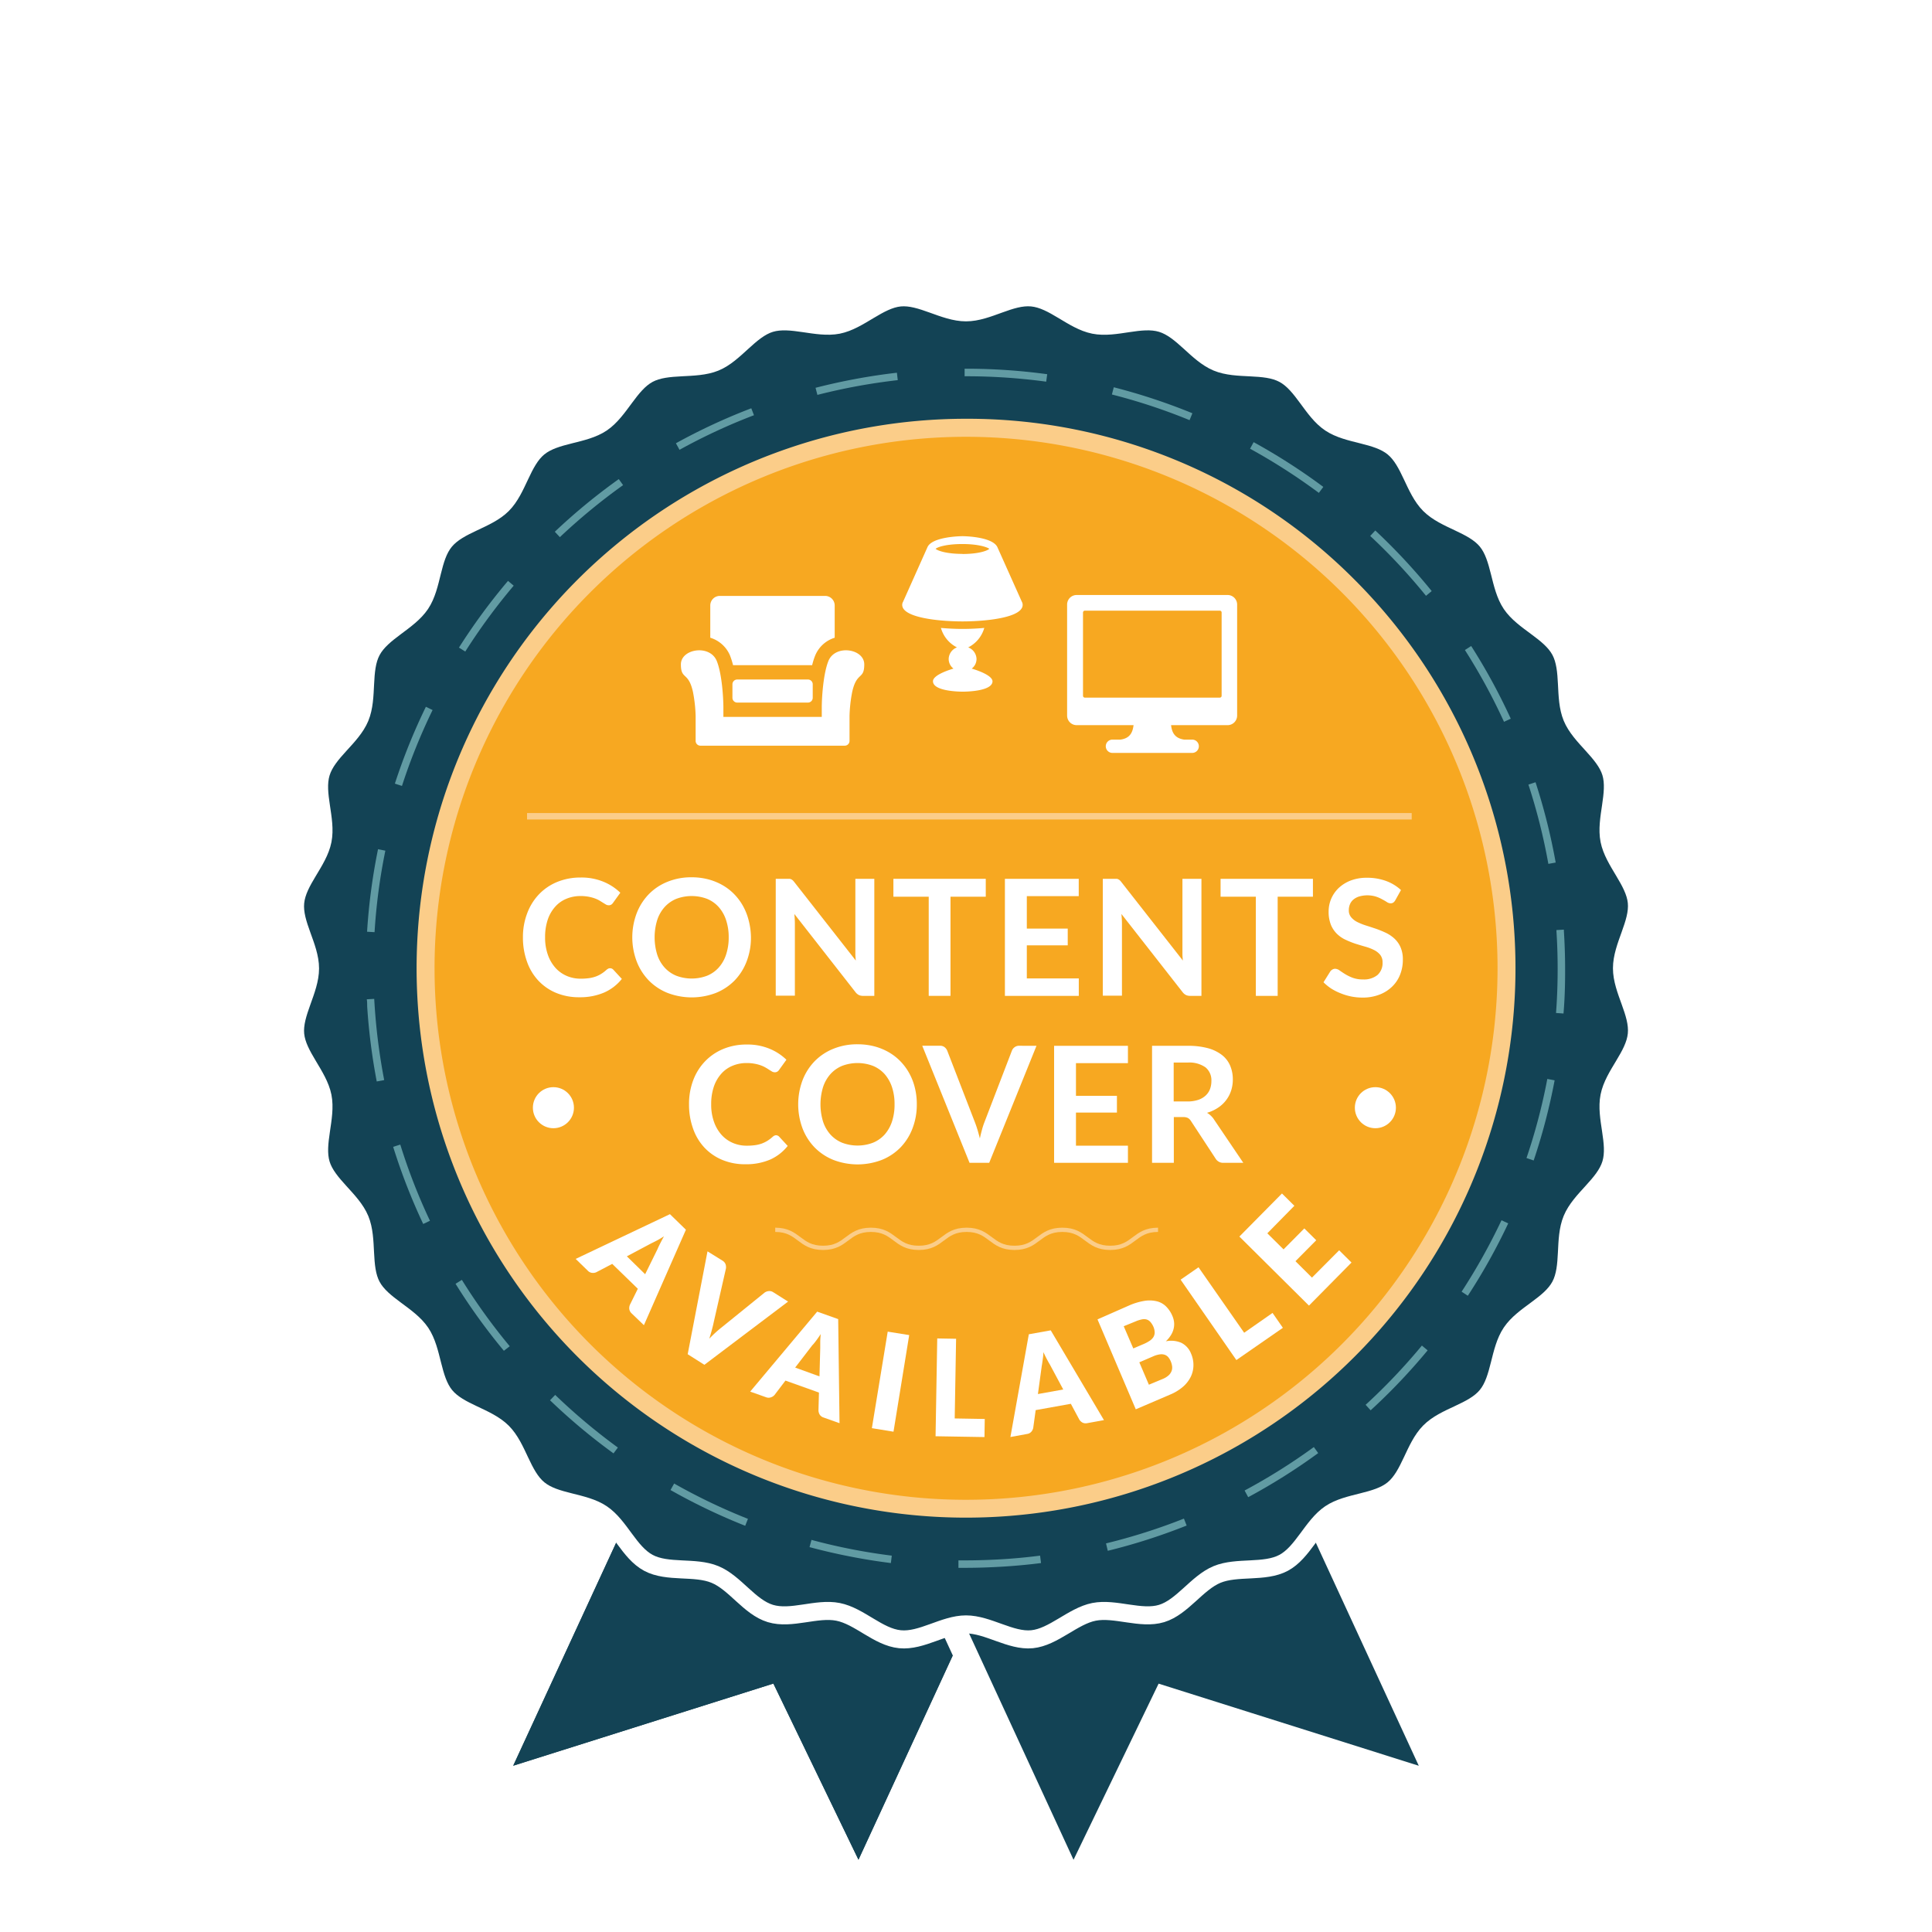
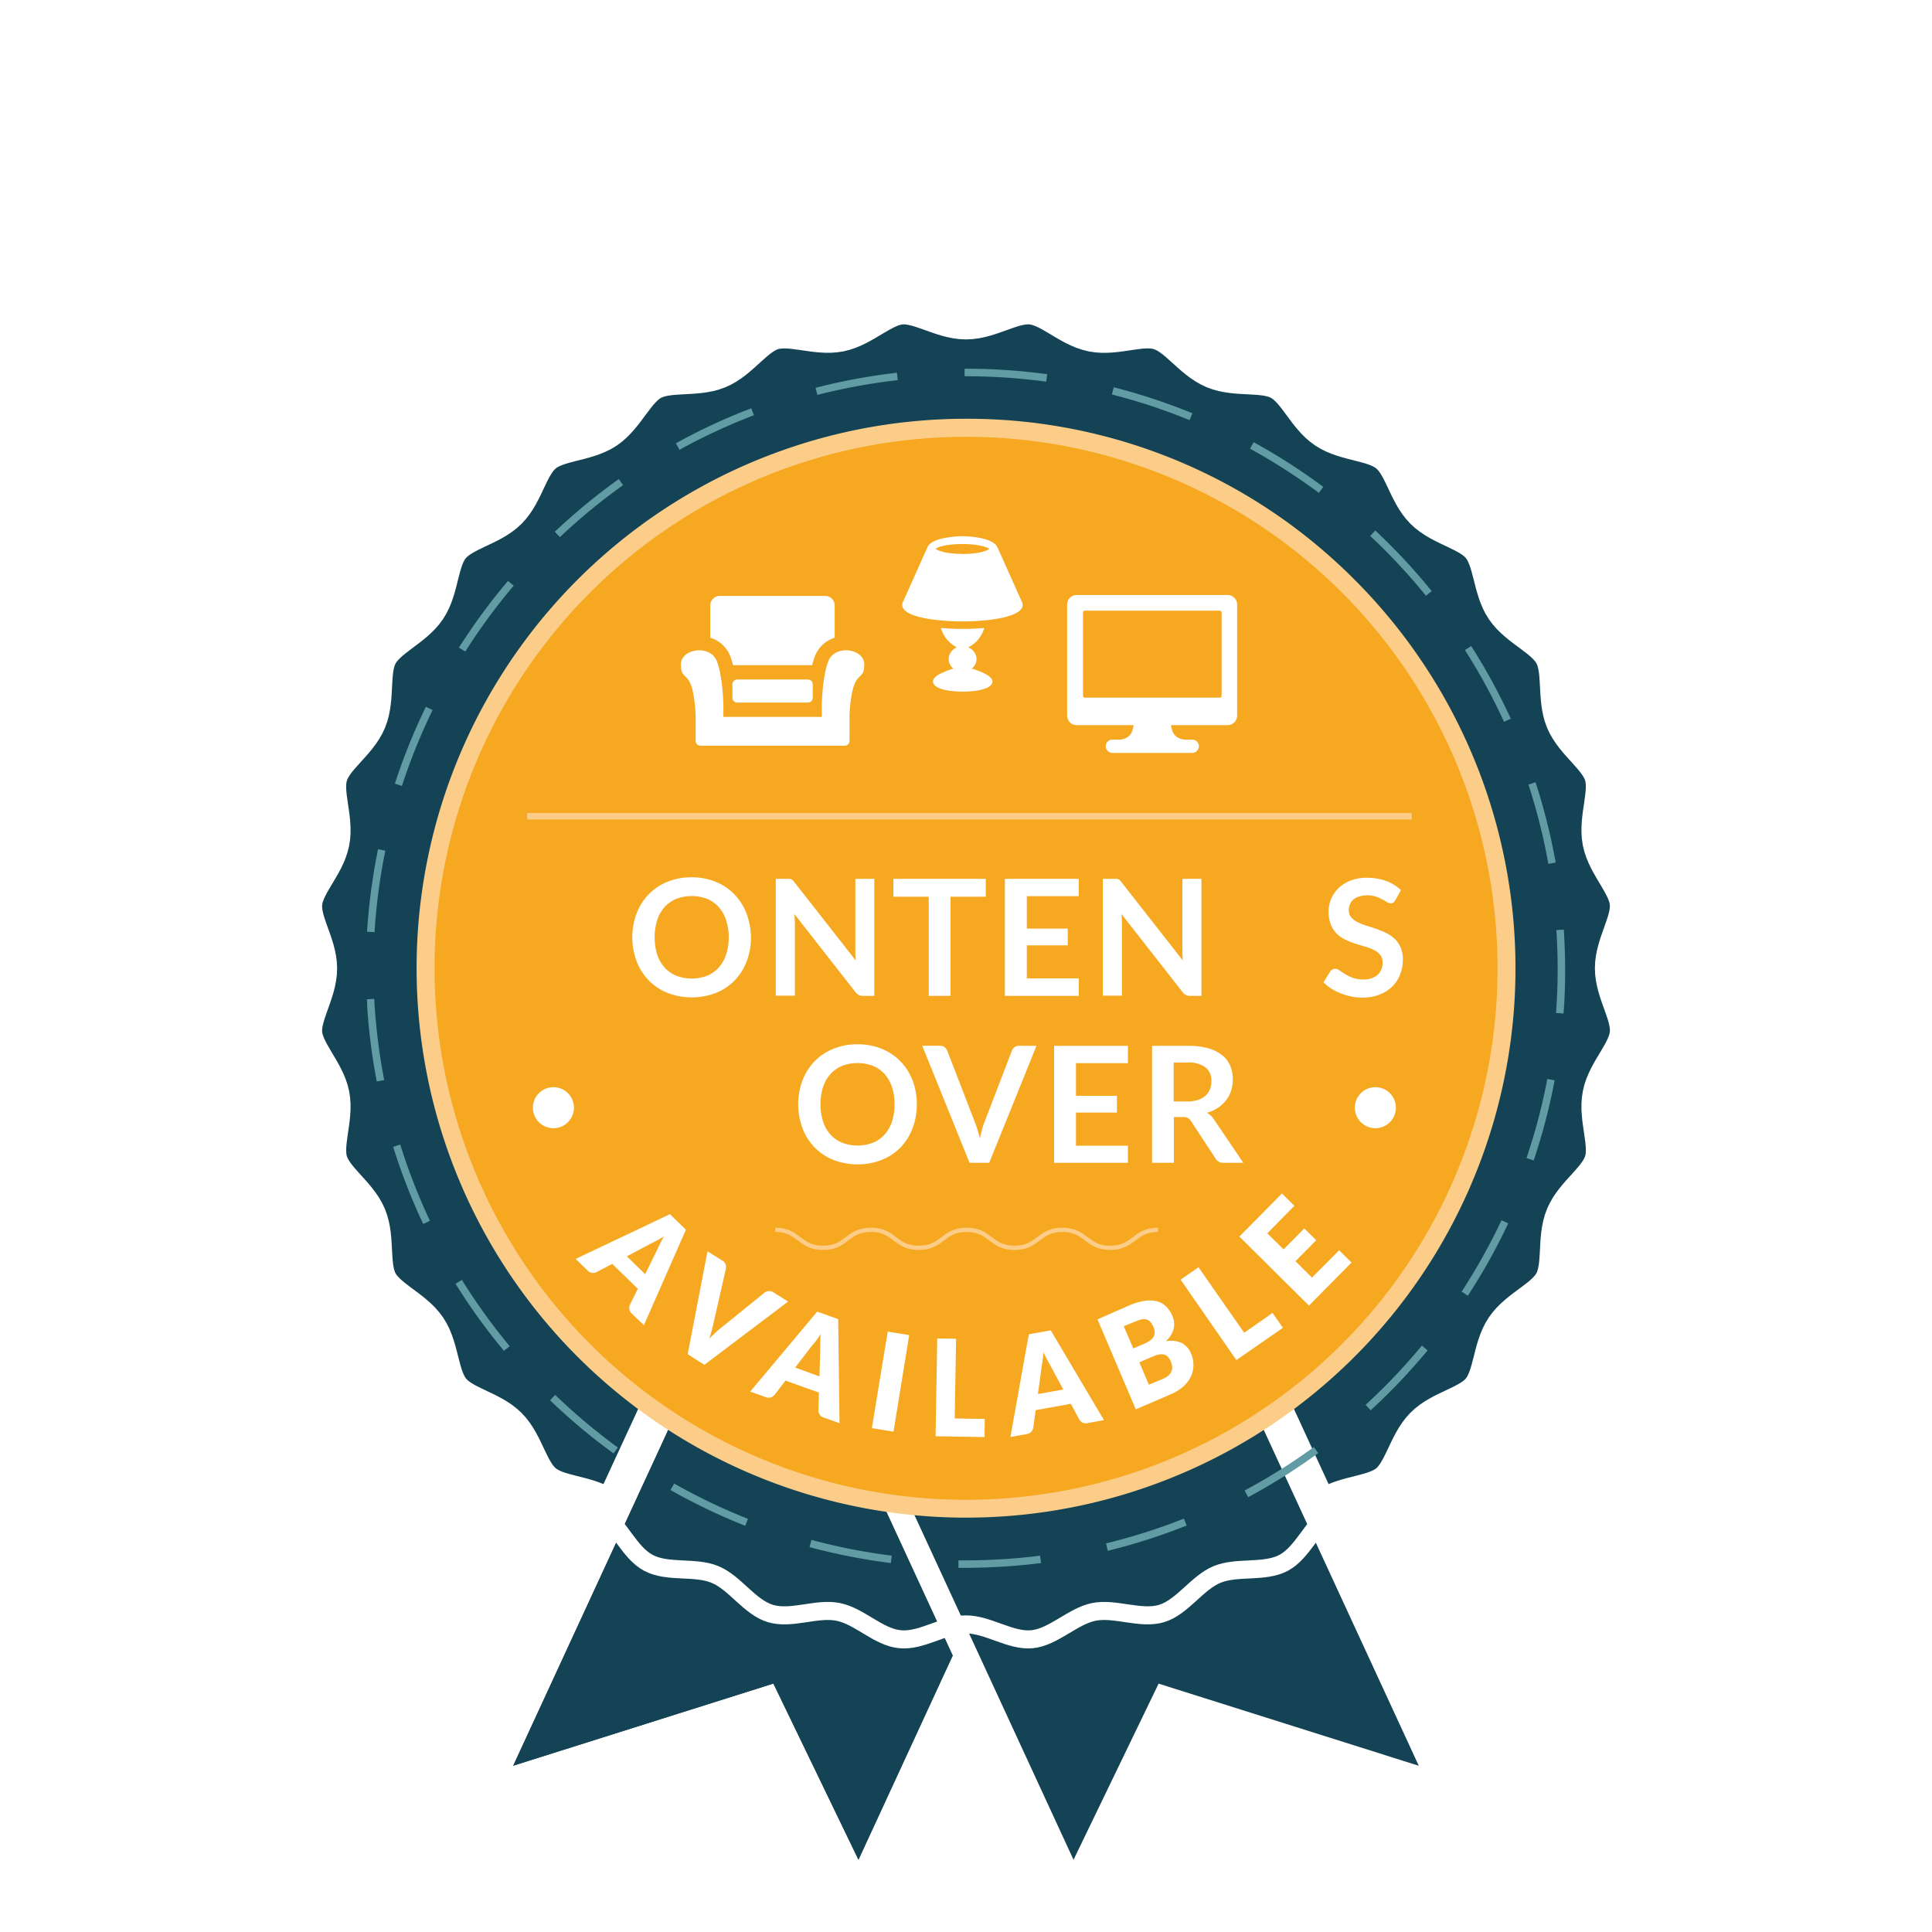
<svg xmlns="http://www.w3.org/2000/svg" viewBox="0 0 403.74 403.74">
  <defs>
    <style>.\37 14cb7d8-0bd5-4cf7-b9c1-70b8ce093720{fill:#134355;}.\33 b61e2cf-1876-4b88-8e0a-ef408d3763f8,.\36 1bcd92b-2ab0-4c71-804e-abbfb9427d5e,.a9775a3e-6441-4c08-aabe-61988eb9ce5d,.ac6a51f9-b291-430d-8a14-68610e11f0c4,.fac335bf-12f5-4b46-ad0f-314d9e2a80df{fill:none;}.\33 b61e2cf-1876-4b88-8e0a-ef408d3763f8,.\36 1bcd92b-2ab0-4c71-804e-abbfb9427d5e{stroke:#fff;}.\33 b61e2cf-1876-4b88-8e0a-ef408d3763f8,.\36 1bcd92b-2ab0-4c71-804e-abbfb9427d5e,.ac6a51f9-b291-430d-8a14-68610e11f0c4,.fac335bf-12f5-4b46-ad0f-314d9e2a80df{stroke-miterlimit:10;}.\36 1bcd92b-2ab0-4c71-804e-abbfb9427d5e{stroke-width:11.32px;}.\39 be8b19e-ca32-4847-a228-b1439ee731c8{fill:#fff;}.\33 b61e2cf-1876-4b88-8e0a-ef408d3763f8{stroke-width:3.77px;}.\37 0f1326e-c728-49a8-96ba-eed56358e7bc{fill:#f7a821;}.a362aba5-f459-4a29-858e-6ac9e5e60698{fill:#fbcd89;}.\32 6e108ad-167d-4112-b370-f01b1d92e3cb{fill:#619ba3;}.ac6a51f9-b291-430d-8a14-68610e11f0c4,.fac335bf-12f5-4b46-ad0f-314d9e2a80df{stroke:#fbcd89;}.ac6a51f9-b291-430d-8a14-68610e11f0c4{stroke-width:1.35px;}.fac335bf-12f5-4b46-ad0f-314d9e2a80df{stroke-width:0.89px;}</style>
  </defs>
  <title>icon_usp</title>
  <g id="4cc8ac80-0c56-4182-b5af-833b4e34891f" data-name="Layer 1">
    <path class="714cb7d8-0bd5-4cf7-b9c1-70b8ce093720" d="M201.87,65.27c-4.6,0-9.32-3.54-13.8-3.11s-8.52,4.85-12.94,5.72-9.82-1.65-14.15-.34S153.6,74,149.42,75.7s-9.94.3-13.93,2.44-6,7.73-9.74,10.26-9.69,2.23-13.2,5.11-4.35,8.74-7.56,11.95-9.07,4.06-12,7.57-2.57,9.41-5.11,13.19S79.82,132,77.67,136s-.7,9.72-2.45,13.94-6.82,7.19-8.15,11.56,1.23,9.65.34,14.14-5.27,8.38-5.72,12.94,3.1,9.21,3.1,13.8-3.54,9.33-3.1,13.81,4.84,8.51,5.72,12.94-1.65,9.81-.34,14.14,6.42,7.38,8.15,11.56.3,9.94,2.45,13.93,7.73,6,10.25,9.75,2.23,9.68,5.12,13.19,8.73,4.35,11.95,7.57,4.05,9.06,7.57,11.95,9.41,2.57,13.19,5.11,5.72,8.1,9.74,10.26,9.72.69,13.93,2.44,7.19,6.82,11.57,8.15,9.65-1.23,14.14-.34,8.37,5.27,12.94,5.72,9.2-3.1,13.8-3.1,9.32,3.54,13.8,3.1,8.52-4.84,12.94-5.72,9.82,1.66,14.14.34,7.39-6.41,11.57-8.15,9.94-.3,13.93-2.44,6-7.74,9.74-10.26,9.69-2.23,13.19-5.11,4.36-8.74,7.57-12,9.07-4.05,11.95-7.56,2.58-9.41,5.12-13.19,8.1-5.73,10.25-9.75.7-9.72,2.45-13.93,6.82-7.19,8.15-11.56-1.23-9.65-.34-14.14,5.27-8.38,5.72-12.94-3.1-9.21-3.1-13.81,3.54-9.32,3.1-13.8-4.84-8.51-5.72-12.94,1.65-9.82.34-14.14-6.42-7.38-8.15-11.56-.3-9.94-2.45-13.94-7.73-6-10.25-9.74-2.23-9.68-5.12-13.19-8.73-4.35-11.95-7.57-4.05-9.06-7.57-11.95-9.4-2.58-13.19-5.11-5.72-8.11-9.74-10.26-9.72-.69-13.93-2.45-7.19-6.82-11.57-8.15-9.65,1.24-14.14.34-8.37-5.27-12.94-5.72S206.46,65.27,201.87,65.27Z" />
    <path class="61bcd92b-2ab0-4c71-804e-abbfb9427d5e" d="M201.87,65.27c-4.6,0-9.32-3.54-13.8-3.11s-8.52,4.85-12.94,5.72-9.82-1.65-14.15-.34S153.6,74,149.42,75.7s-9.94.3-13.93,2.44-6,7.73-9.74,10.26-9.69,2.23-13.2,5.11-4.35,8.74-7.56,11.95-9.07,4.06-12,7.57-2.57,9.41-5.11,13.19S79.82,132,77.67,136s-.7,9.72-2.45,13.94-6.82,7.19-8.15,11.56,1.23,9.65.34,14.14-5.27,8.38-5.72,12.94,3.1,9.21,3.1,13.8-3.54,9.33-3.1,13.81,4.84,8.51,5.72,12.94-1.65,9.81-.34,14.14,6.42,7.38,8.15,11.56.3,9.94,2.45,13.93,7.73,6,10.25,9.75,2.23,9.68,5.12,13.19,8.73,4.35,11.95,7.57,4.05,9.06,7.57,11.95,9.41,2.57,13.19,5.11,5.72,8.1,9.74,10.26,9.72.69,13.93,2.44,7.19,6.82,11.57,8.15,9.65-1.23,14.14-.34,8.37,5.27,12.94,5.72,9.2-3.1,13.8-3.1,9.32,3.54,13.8,3.1,8.52-4.84,12.94-5.72,9.82,1.66,14.14.34,7.39-6.41,11.57-8.15,9.94-.3,13.93-2.44,6-7.74,9.74-10.26,9.69-2.23,13.19-5.11,4.36-8.74,7.57-12,9.07-4.05,11.95-7.56,2.58-9.41,5.12-13.19,8.1-5.73,10.25-9.75.7-9.72,2.45-13.93,6.82-7.19,8.15-11.56-1.23-9.65-.34-14.14,5.27-8.38,5.72-12.94-3.1-9.21-3.1-13.81,3.54-9.32,3.1-13.8-4.84-8.51-5.72-12.94,1.65-9.82.34-14.14-6.42-7.38-8.15-11.56-.3-9.94-2.45-13.94-7.73-6-10.25-9.74-2.23-9.68-5.12-13.19-8.73-4.35-11.95-7.57-4.05-9.06-7.57-11.95-9.4-2.58-13.19-5.11-5.72-8.11-9.74-10.26-9.72-.69-13.93-2.45-7.19-6.82-11.57-8.15-9.65,1.24-14.14.34-8.37-5.27-12.94-5.72S206.46,65.27,201.87,65.27Z" />
-     <path class="714cb7d8-0bd5-4cf7-b9c1-70b8ce093720" d="M224.31,392.4a3.75,3.75,0,0,1-3.39-2.19l-35.43-76.73a3.78,3.78,0,0,1,2.06-5.1l68.9-26.7a3.79,3.79,0,0,1,4.79,1.94l38.67,83.78a3.77,3.77,0,0,1-3.42,5.35,4.09,4.09,0,0,1-1.14-.17L244.09,356.4l-16.35,33.87a3.78,3.78,0,0,1-3.4,2.13Z" />
    <path class="9be8b19e-ca32-4847-a228-b1439ee731c8" d="M257.81,285.2,296.49,369l-54.37-17.16-17.78,36.81L188.92,311.9l68.89-26.7m0-7.54a7.5,7.5,0,0,0-2.73.51l-68.89,26.69a7.54,7.54,0,0,0-4.12,10.2l35.42,76.73a7.55,7.55,0,0,0,6.79,4.38h.06a7.55,7.55,0,0,0,6.8-4.27L246.07,361l48.15,15.19a7.36,7.36,0,0,0,2.27.35,7.55,7.55,0,0,0,6.85-10.71L264.66,282a7.54,7.54,0,0,0-6.85-4.38Z" />
    <path class="714cb7d8-0bd5-4cf7-b9c1-70b8ce093720" d="M179.4,392.4a3.78,3.78,0,0,1-3.4-2.13L159.65,356.4l-51.26,16.18a4.09,4.09,0,0,1-1.14.17,3.77,3.77,0,0,1-3.42-5.35l38.67-83.78a3.79,3.79,0,0,1,4.79-1.94l68.9,26.7a3.78,3.78,0,0,1,2.06,5.1l-35.43,76.73a3.75,3.75,0,0,1-3.39,2.19Z" />
    <path class="9be8b19e-ca32-4847-a228-b1439ee731c8" d="M145.93,285.2l68.89,26.7L179.4,388.63l-17.78-36.81L107.25,369l38.68-83.78m0-7.54a7.54,7.54,0,0,0-6.85,4.38L100.4,365.81a7.55,7.55,0,0,0,6.85,10.71,7.36,7.36,0,0,0,2.27-.35L157.67,361l14.93,30.93a7.55,7.55,0,0,0,6.8,4.27h.06a7.55,7.55,0,0,0,6.79-4.38l35.42-76.73a7.54,7.54,0,0,0-4.12-10.2l-68.89-26.69a7.5,7.5,0,0,0-2.73-.51Z" />
    <polygon class="714cb7d8-0bd5-4cf7-b9c1-70b8ce093720" points="107.25 368.98 145.93 285.2 214.82 311.9 179.4 388.63 161.62 351.82 107.25 368.98" />
    <path class="714cb7d8-0bd5-4cf7-b9c1-70b8ce093720" d="M224.32,391.13a2.47,2.47,0,0,1-2.25-1.45L186.64,313a2.51,2.51,0,0,1,1.37-3.39l68.9-26.69a2.36,2.36,0,0,1,.9-.17,2.52,2.52,0,0,1,2.28,1.45l38.67,83.78a2.52,2.52,0,0,1-3,3.44l-52.3-16.51L226.6,389.72a2.52,2.52,0,0,1-2.26,1.41Z" />
    <path class="9be8b19e-ca32-4847-a228-b1439ee731c8" d="M257.81,285.2,296.49,369l-54.37-17.16-17.78,36.81L188.92,311.9l68.89-26.7m0-5a5,5,0,0,0-1.81.34l-68.89,26.7a5,5,0,0,0-2.74,6.77l35.42,76.73a5,5,0,0,0,4.51,2.91h0a5,5,0,0,0,4.51-2.83l15.89-32.91L295,373.76a5.22,5.22,0,0,0,1.51.23,5,5,0,0,0,4.55-7.11L262.36,283.1a5,5,0,0,0-4.55-2.91Z" />
-     <path class="714cb7d8-0bd5-4cf7-b9c1-70b8ce093720" d="M201.87,65.27c-4.6,0-9.32-3.54-13.8-3.11s-8.52,4.85-12.94,5.72-9.82-1.65-14.15-.34S153.6,74,149.42,75.7s-9.94.3-13.93,2.44-6,7.73-9.74,10.26-9.69,2.23-13.2,5.11-4.35,8.74-7.56,11.95-9.07,4.06-12,7.57-2.57,9.41-5.11,13.19S79.82,132,77.67,136s-.7,9.72-2.45,13.94-6.82,7.19-8.15,11.56,1.23,9.65.34,14.14-5.27,8.38-5.72,12.94,3.1,9.21,3.1,13.8-3.54,9.33-3.1,13.81,4.84,8.51,5.72,12.94-1.65,9.81-.34,14.14,6.42,7.38,8.15,11.56.3,9.94,2.45,13.93,7.73,6,10.25,9.75,2.23,9.68,5.12,13.19,8.73,4.35,11.95,7.57,4.05,9.06,7.57,11.95,9.41,2.57,13.19,5.11,5.72,8.1,9.74,10.26,9.72.69,13.93,2.44,7.19,6.82,11.57,8.15,9.65-1.23,14.14-.34,8.37,5.27,12.94,5.72,9.2-3.1,13.8-3.1,9.32,3.54,13.8,3.1,8.52-4.84,12.94-5.72,9.82,1.66,14.14.34,7.39-6.41,11.57-8.15,9.94-.3,13.93-2.44,6-7.74,9.74-10.26,9.69-2.23,13.19-5.11,4.36-8.74,7.57-12,9.07-4.05,11.95-7.56,2.58-9.41,5.12-13.19,8.1-5.73,10.25-9.75.7-9.72,2.45-13.93,6.82-7.19,8.15-11.56-1.23-9.65-.34-14.14,5.27-8.38,5.72-12.94-3.1-9.21-3.1-13.81,3.54-9.32,3.1-13.8-4.84-8.51-5.72-12.94,1.65-9.82.34-14.14-6.42-7.38-8.15-11.56-.3-9.94-2.45-13.94-7.73-6-10.25-9.74-2.23-9.68-5.12-13.19-8.73-4.35-11.95-7.57-4.05-9.06-7.57-11.95-9.4-2.58-13.19-5.11-5.72-8.11-9.74-10.26-9.72-.69-13.93-2.45-7.19-6.82-11.57-8.15-9.65,1.24-14.14.34-8.37-5.27-12.94-5.72S206.46,65.27,201.87,65.27Z" />
    <path class="3b61e2cf-1876-4b88-8e0a-ef408d3763f8" d="M201.87,65.27c-4.6,0-9.32-3.54-13.8-3.11s-8.52,4.85-12.94,5.72-9.82-1.65-14.15-.34S153.6,74,149.42,75.7s-9.94.3-13.93,2.44-6,7.73-9.74,10.26-9.69,2.23-13.2,5.11-4.35,8.74-7.56,11.95-9.07,4.06-12,7.57-2.57,9.41-5.11,13.19S79.82,132,77.67,136s-.7,9.72-2.45,13.94-6.82,7.19-8.15,11.56,1.23,9.65.34,14.14-5.27,8.38-5.72,12.94,3.1,9.21,3.1,13.8-3.54,9.33-3.1,13.81,4.84,8.51,5.72,12.94-1.65,9.81-.34,14.14,6.42,7.38,8.15,11.56.3,9.94,2.45,13.93,7.73,6,10.25,9.75,2.23,9.68,5.12,13.19,8.73,4.35,11.95,7.57,4.05,9.06,7.57,11.95,9.41,2.57,13.19,5.11,5.72,8.1,9.74,10.26,9.72.69,13.93,2.44,7.19,6.82,11.57,8.15,9.65-1.23,14.14-.34,8.37,5.27,12.94,5.72,9.2-3.1,13.8-3.1,9.32,3.54,13.8,3.1,8.52-4.84,12.94-5.72,9.82,1.66,14.14.34,7.39-6.41,11.57-8.15,9.94-.3,13.93-2.44,6-7.74,9.74-10.26,9.69-2.23,13.19-5.11,4.36-8.74,7.57-12,9.07-4.05,11.95-7.56,2.58-9.41,5.12-13.19,8.1-5.73,10.25-9.75.7-9.72,2.45-13.93,6.82-7.19,8.15-11.56-1.23-9.65-.34-14.14,5.27-8.38,5.72-12.94-3.1-9.21-3.1-13.81,3.54-9.32,3.1-13.8-4.84-8.51-5.72-12.94,1.65-9.82.34-14.14-6.42-7.38-8.15-11.56-.3-9.94-2.45-13.94-7.73-6-10.25-9.74-2.23-9.68-5.12-13.19-8.73-4.35-11.95-7.57-4.05-9.06-7.57-11.95-9.4-2.58-13.19-5.11-5.72-8.11-9.74-10.26-9.72-.69-13.93-2.45-7.19-6.82-11.57-8.15-9.65,1.24-14.14.34-8.37-5.27-12.94-5.72S206.46,65.27,201.87,65.27Z" />
    <path class="70f1326e-c728-49a8-96ba-eed56358e7bc" d="M201.87,315.29a113,113,0,1,1,113-112.94A113.08,113.08,0,0,1,201.87,315.29Z" />
    <path class="a362aba5-f459-4a29-858e-6ac9e5e60698" d="M201.87,91.28A111.07,111.07,0,1,1,90.81,202.35,111.06,111.06,0,0,1,201.87,91.28m0-3.77a114.82,114.82,0,1,0,81.2,33.63,114.08,114.08,0,0,0-81.2-33.63Z" />
    <path class="26e108ad-167d-4112-b370-f01b1d92e3cb" d="M201.67,327.64h-1.38l0-1.56h1.36c2.63,0,5.29-.09,7.91-.25s5.22-.41,7.79-.74l.2,1.55c-2.61.33-5.26.58-7.89.74S204.33,327.64,201.67,327.64Zm-15.5-1a127.35,127.35,0,0,1-17-3.33l.41-1.51a122.86,122.86,0,0,0,16.78,3.29Zm45.32-2.6-.36-1.51a123.7,123.7,0,0,0,16.28-5.18l.57,1.45A124.42,124.42,0,0,1,231.49,324.08Zm-75.76-5.19a125.52,125.52,0,0,1-15.61-7.47l.76-1.36a123.16,123.16,0,0,0,15.42,7.38Zm105.1-6-.74-1.37a124,124,0,0,0,14.47-9.08l.91,1.26A125.6,125.6,0,0,1,260.83,312.88Zm-132.62-9.13a125.63,125.63,0,0,1-13.27-11.1l1.08-1.12a125.89,125.89,0,0,0,13.1,11Zm158.22-9-1.05-1.15a125.08,125.08,0,0,0,11.76-12.38l1.2,1A126,126,0,0,1,286.43,294.72ZM105.3,282.28a125,125,0,0,1-10.1-14l1.32-.82a124.55,124.55,0,0,0,10,13.87Zm201.44-11.5-1.3-.85A126.75,126.75,0,0,0,313.78,255l1.4.66A125.52,125.52,0,0,1,306.74,270.78Zm-218.3-15a125.67,125.67,0,0,1-6.28-16.12l1.49-.47a122,122,0,0,0,6.2,15.92Zm232.05-13.27L319,242a122.18,122.18,0,0,0,4.35-16.53l1.53.29A125.82,125.82,0,0,1,320.49,242.54ZM78.73,226a126.79,126.79,0,0,1-2-15.71c0-.49,0-1-.08-1.46l1.55-.09.09,1.45a125.62,125.62,0,0,0,2,15.52Zm248-14.2-1.56-.11c.23-3,.34-6.13.34-9.18,0-2.63-.08-5.29-.25-7.91v-.24l1.55-.09v.22c.17,2.66.26,5.36.26,8C327.08,205.54,327,208.67,326.74,211.75Zm-248.46-17-1.56-.09A125.11,125.11,0,0,1,79,177.46l1.53.31A121.92,121.92,0,0,0,78.28,194.71Zm245.3-14.27a123.22,123.22,0,0,0-4.17-16.57l1.49-.49a127.1,127.1,0,0,1,4.21,16.78ZM84,164.24l-1.48-.48A124.43,124.43,0,0,1,89,147.7l1.4.68A122.77,122.77,0,0,0,84,164.24Zm230.3-13.4a123.6,123.6,0,0,0-8.17-15l1.31-.84a124.71,124.71,0,0,1,8.27,15.19ZM97.23,136.16l-1.32-.83a126.77,126.77,0,0,1,10.25-13.94l1.19,1A125.77,125.77,0,0,0,97.23,136.16ZM298,124.51A123.93,123.93,0,0,0,286.34,112l1.06-1.14a127,127,0,0,1,11.79,12.66ZM117,112.25l-1.06-1.13a125.33,125.33,0,0,1,13.37-11l.9,1.26A125.8,125.8,0,0,0,117,112.25ZM275.61,103a125.42,125.42,0,0,0-14.38-9.23l.75-1.37a126.37,126.37,0,0,1,14.56,9.35ZM142,94l-.75-1.37A124.7,124.7,0,0,1,157,85.32l.56,1.45A122.39,122.39,0,0,0,142,94Zm106.59-6.2a121.87,121.87,0,0,0-16.23-5.36l.39-1.51a125.39,125.39,0,0,1,16.43,5.43Zm-77.77-5.26-.39-1.5a126.73,126.73,0,0,1,17-3.15l.18,1.55A125.15,125.15,0,0,0,170.83,82.52Zm47.81-2.78a124.53,124.53,0,0,0-16.74-1.13h-.31V77.05h.31a126,126,0,0,1,16.95,1.15Z" />
-     <path class="9be8b19e-ca32-4847-a228-b1439ee731c8" d="M127.5,202.34a.91.91,0,0,1,.66.29l1.79,1.94a9.78,9.78,0,0,1-3.66,2.83,12.7,12.7,0,0,1-5.22,1,12.34,12.34,0,0,1-4.9-.93,10.75,10.75,0,0,1-3.71-2.59,11.22,11.22,0,0,1-2.36-4,14.73,14.73,0,0,1-.82-5,13.91,13.91,0,0,1,.88-5,11.63,11.63,0,0,1,2.48-4,11.08,11.08,0,0,1,3.81-2.58,12.78,12.78,0,0,1,4.91-.92,12,12,0,0,1,4.74.88,11.07,11.07,0,0,1,3.53,2.3l-1.52,2.11a1.33,1.33,0,0,1-.35.36,1,1,0,0,1-.58.15,1.2,1.2,0,0,1-.53-.14l-.59-.36-.74-.46a6,6,0,0,0-1-.47,7.85,7.85,0,0,0-1.3-.35,8.6,8.6,0,0,0-1.7-.15,7.54,7.54,0,0,0-3,.59,6.34,6.34,0,0,0-2.34,1.69,7.74,7.74,0,0,0-1.53,2.7,11.39,11.39,0,0,0-.54,3.65,10.66,10.66,0,0,0,.59,3.67,8.1,8.1,0,0,0,1.58,2.71,6.76,6.76,0,0,0,2.35,1.68,7.24,7.24,0,0,0,2.91.58,12.24,12.24,0,0,0,1.68-.1,7.08,7.08,0,0,0,1.39-.32,6,6,0,0,0,1.2-.57,7,7,0,0,0,1.12-.85,2.6,2.6,0,0,1,.36-.25A.86.86,0,0,1,127.5,202.34Z" />
    <path class="9be8b19e-ca32-4847-a228-b1439ee731c8" d="M156.93,195.88a13.73,13.73,0,0,1-.89,5,11.73,11.73,0,0,1-2.51,4,11.52,11.52,0,0,1-3.91,2.61,14.12,14.12,0,0,1-10.13,0,11.46,11.46,0,0,1-3.92-2.61,11.78,11.78,0,0,1-2.53-4,14.23,14.23,0,0,1,0-10,11.78,11.78,0,0,1,2.53-4,11.32,11.32,0,0,1,3.92-2.61,13.09,13.09,0,0,1,5-.94,13.67,13.67,0,0,1,3.51.43,12.33,12.33,0,0,1,3,1.22,11.13,11.13,0,0,1,2.46,1.91,11.71,11.71,0,0,1,1.85,2.51,12.53,12.53,0,0,1,1.16,3A14.63,14.63,0,0,1,156.93,195.88Zm-4.65,0a11.22,11.22,0,0,0-.55-3.61,7.69,7.69,0,0,0-1.54-2.72,6.66,6.66,0,0,0-2.42-1.71,9.11,9.11,0,0,0-6.45,0,6.78,6.78,0,0,0-2.43,1.71,7.56,7.56,0,0,0-1.55,2.72,12.34,12.34,0,0,0,0,7.22,7.43,7.43,0,0,0,1.55,2.71,6.76,6.76,0,0,0,2.43,1.7,9.11,9.11,0,0,0,6.45,0,6.64,6.64,0,0,0,2.42-1.7,7.56,7.56,0,0,0,1.54-2.71A11.22,11.22,0,0,0,152.28,195.88Z" />
    <path class="9be8b19e-ca32-4847-a228-b1439ee731c8" d="M182.71,183.65v24.46h-2.34a2,2,0,0,1-.9-.18,2.12,2.12,0,0,1-.7-.6L166,191c.07.75.11,1.44.11,2.07v15h-4V183.65h2.38l.5,0a1,1,0,0,1,.37.11,1.22,1.22,0,0,1,.32.22,2.72,2.72,0,0,1,.33.38l12.83,16.37q-.06-.58-.09-1.17c0-.38,0-.73,0-1.06V183.65Z" />
    <path class="9be8b19e-ca32-4847-a228-b1439ee731c8" d="M206,187.39h-7.37v20.72h-4.55V187.39h-7.38v-3.74H206Z" />
    <path class="9be8b19e-ca32-4847-a228-b1439ee731c8" d="M214.58,187.27v6.78h8.55v3.5h-8.55v6.92h10.86v3.64H210V183.65h15.43v3.62Z" />
    <path class="9be8b19e-ca32-4847-a228-b1439ee731c8" d="M251.07,183.65v24.46h-2.34a2,2,0,0,1-.9-.18,2.12,2.12,0,0,1-.7-.6L234.35,191c.07.75.11,1.44.11,2.07v15h-4V183.65h2.38l.5,0a1,1,0,0,1,.37.11,1.22,1.22,0,0,1,.32.22,2.72,2.72,0,0,1,.33.38l12.83,16.37q-.06-.58-.09-1.17c0-.38,0-.73,0-1.06V183.65Z" />
-     <path class="9be8b19e-ca32-4847-a228-b1439ee731c8" d="M274.37,187.39H267v20.72h-4.56V187.39h-7.37v-3.74h19.3Z" />
    <path class="9be8b19e-ca32-4847-a228-b1439ee731c8" d="M291.6,188.1a1.5,1.5,0,0,1-.43.51.94.94,0,0,1-.57.16,1.44,1.44,0,0,1-.77-.26c-.27-.17-.6-.37-1-.58a7.29,7.29,0,0,0-1.34-.58,6.19,6.19,0,0,0-3.48,0,3.47,3.47,0,0,0-1.19.64,2.54,2.54,0,0,0-.72,1,3.15,3.15,0,0,0-.23,1.24,2.16,2.16,0,0,0,.48,1.44,4,4,0,0,0,1.27,1,12.85,12.85,0,0,0,1.81.73c.68.21,1.37.44,2.09.68a22.12,22.12,0,0,1,2.08.85,7.29,7.29,0,0,1,1.81,1.22,5.47,5.47,0,0,1,1.27,1.8,6.27,6.27,0,0,1,.48,2.59,8.37,8.37,0,0,1-.56,3.1,7.05,7.05,0,0,1-1.66,2.52,7.72,7.72,0,0,1-2.66,1.69,9.65,9.65,0,0,1-3.61.62,11.88,11.88,0,0,1-2.3-.23,12.09,12.09,0,0,1-2.17-.65,11.68,11.68,0,0,1-2-1,10.12,10.12,0,0,1-1.62-1.32L278,203a1.39,1.39,0,0,1,.44-.39,1.07,1.07,0,0,1,.57-.16,1.64,1.64,0,0,1,.92.34c.32.23.71.49,1.16.77a9.3,9.3,0,0,0,1.58.77,6.15,6.15,0,0,0,2.18.35,4.48,4.48,0,0,0,3-.92,3.33,3.33,0,0,0,1.07-2.65,2.45,2.45,0,0,0-.49-1.57,3.86,3.86,0,0,0-1.27-1,10,10,0,0,0-1.81-.7c-.68-.19-1.37-.4-2.07-.62a18,18,0,0,1-2.06-.82,6.44,6.44,0,0,1-1.81-1.23,5.63,5.63,0,0,1-1.28-1.9,7.35,7.35,0,0,1-.48-2.82,6.8,6.8,0,0,1,.53-2.61,6.87,6.87,0,0,1,1.55-2.25,7.78,7.78,0,0,1,2.5-1.57,9.32,9.32,0,0,1,3.42-.59,11.44,11.44,0,0,1,4,.67,9.23,9.23,0,0,1,3.12,1.9Z" />
-     <path class="9be8b19e-ca32-4847-a228-b1439ee731c8" d="M162.16,237.24a.91.91,0,0,1,.66.29l1.79,1.94A9.78,9.78,0,0,1,161,242.3a12.7,12.7,0,0,1-5.22,1,12.29,12.29,0,0,1-4.89-.93,10.79,10.79,0,0,1-3.72-2.59,11.22,11.22,0,0,1-2.36-4,14.73,14.73,0,0,1-.82-5,13.91,13.91,0,0,1,.88-5.05,11.53,11.53,0,0,1,2.48-3.95,11.18,11.18,0,0,1,3.81-2.58,12.6,12.6,0,0,1,4.91-.92,12,12,0,0,1,4.74.88,11.07,11.07,0,0,1,3.53,2.3l-1.52,2.11a1.33,1.33,0,0,1-.35.36,1,1,0,0,1-.58.15,1.23,1.23,0,0,1-.53-.14l-.59-.36c-.21-.14-.46-.3-.74-.46a6,6,0,0,0-1-.47,7.59,7.59,0,0,0-1.3-.35,8.52,8.52,0,0,0-1.7-.15,7.54,7.54,0,0,0-3,.59,6.34,6.34,0,0,0-2.34,1.69,7.9,7.9,0,0,0-1.53,2.7,11.39,11.39,0,0,0-.54,3.65,10.66,10.66,0,0,0,.59,3.67,8.1,8.1,0,0,0,1.58,2.71,6.76,6.76,0,0,0,2.35,1.68,7.24,7.24,0,0,0,2.91.58,12.24,12.24,0,0,0,1.68-.1,7.08,7.08,0,0,0,1.39-.32,6.6,6.6,0,0,0,1.2-.57,7.59,7.59,0,0,0,1.13-.85,2,2,0,0,1,.35-.25A.92.92,0,0,1,162.16,237.24Z" />
    <path class="9be8b19e-ca32-4847-a228-b1439ee731c8" d="M191.59,230.78a13.73,13.73,0,0,1-.89,5,11.73,11.73,0,0,1-2.51,4,11.42,11.42,0,0,1-3.91,2.61,14.12,14.12,0,0,1-10.13,0,11.56,11.56,0,0,1-3.92-2.61,11.78,11.78,0,0,1-2.53-4,14.38,14.38,0,0,1,0-10,11.78,11.78,0,0,1,2.53-4,11.42,11.42,0,0,1,3.92-2.61,13.11,13.11,0,0,1,5.06-.94,13.64,13.64,0,0,1,3.5.43,12.33,12.33,0,0,1,3,1.22,11.13,11.13,0,0,1,2.46,1.91,11.71,11.71,0,0,1,1.85,2.51,12.13,12.13,0,0,1,1.16,3A14.06,14.06,0,0,1,191.59,230.78Zm-4.65,0a11.23,11.23,0,0,0-.54-3.61,8,8,0,0,0-1.54-2.72,6.78,6.78,0,0,0-2.43-1.71,9.11,9.11,0,0,0-6.45,0,6.78,6.78,0,0,0-2.43,1.71,7.71,7.71,0,0,0-1.55,2.72,12.34,12.34,0,0,0,0,7.22,7.58,7.58,0,0,0,1.55,2.71,6.76,6.76,0,0,0,2.43,1.7,9.11,9.11,0,0,0,6.45,0,6.76,6.76,0,0,0,2.43-1.7,7.87,7.87,0,0,0,1.54-2.71A11.27,11.27,0,0,0,186.94,230.78Z" />
    <path class="9be8b19e-ca32-4847-a228-b1439ee731c8" d="M216.6,218.55,206.72,243h-4.11l-9.88-24.46h3.66a1.48,1.48,0,0,1,1,.29,1.8,1.8,0,0,1,.56.74l5.77,14.92c.19.49.37,1,.55,1.6s.34,1.19.5,1.82c.13-.63.28-1.24.44-1.82a14.32,14.32,0,0,1,.52-1.6l5.73-14.92a1.56,1.56,0,0,1,.54-.71,1.51,1.51,0,0,1,1-.32Z" />
    <path class="9be8b19e-ca32-4847-a228-b1439ee731c8" d="M224.85,222.17V229h8.56v3.5h-8.56v6.92h10.86V243H220.28V218.55h15.43v3.62Z" />
    <path class="9be8b19e-ca32-4847-a228-b1439ee731c8" d="M259.82,243h-4.11a1.83,1.83,0,0,1-1.7-.91l-5.14-7.84a1.76,1.76,0,0,0-.63-.62,2.2,2.2,0,0,0-1-.19h-1.94V243h-4.55V218.55h7.46a15.66,15.66,0,0,1,4.27.51,8.37,8.37,0,0,1,2.93,1.45,5.62,5.62,0,0,1,1.68,2.23,7.31,7.31,0,0,1,.54,2.85,7.43,7.43,0,0,1-.36,2.33,6.77,6.77,0,0,1-2.74,3.57,8.36,8.36,0,0,1-2.3,1.06,3.74,3.74,0,0,1,.81.61,4,4,0,0,1,.68.82Zm-11.71-12.82a7.16,7.16,0,0,0,2.24-.32,4.33,4.33,0,0,0,1.57-.89,3.6,3.6,0,0,0,.93-1.35,4.73,4.73,0,0,0,.3-1.71,3.48,3.48,0,0,0-1.23-2.86,5.87,5.87,0,0,0-3.74-1h-2.91v8.12Z" />
    <path class="9be8b19e-ca32-4847-a228-b1439ee731c8" d="M134.56,276.93,132,274.47a1.54,1.54,0,0,1-.49-.88,1.8,1.8,0,0,1,.12-.91l1.66-3.36-5.35-5.2-3.32,1.74a1.64,1.64,0,0,1-.87.14,1.43,1.43,0,0,1-.9-.44l-2.55-2.48,19.7-9.35,3.34,3.25Zm.26-10.65,2.6-5.28q.22-.53.57-1.2c.23-.45.48-.93.76-1.44q-.74.48-1.41.84c-.45.24-.85.44-1.19.6L131,262.54Z" />
    <path class="9be8b19e-ca32-4847-a228-b1439ee731c8" d="M164.69,272,147.2,285.21,143.71,283l4.14-21.5,3.11,1.93a1.56,1.56,0,0,1,.66.75,1.91,1.91,0,0,1,.08.92l-2.57,11.3c-.1.5-.23,1-.39,1.6s-.33,1.16-.52,1.76c.43-.45.86-.88,1.3-1.28s.85-.75,1.25-1.06l9-7.29a1.81,1.81,0,0,1,.83-.32,1.46,1.46,0,0,1,1,.24Z" />
    <path class="9be8b19e-ca32-4847-a228-b1439ee731c8" d="M175.44,297.41l-3.32-1.18a1.5,1.5,0,0,1-.81-.59,1.89,1.89,0,0,1-.27-.88l.1-3.75-7-2.5-2.28,3a1.63,1.63,0,0,1-.74.49,1.44,1.44,0,0,1-1,0l-3.35-1.19,14-16.71,4.39,1.56Zm-4.19-9.78.16-5.89c0-.38,0-.82,0-1.32s.05-1.05.1-1.63c-.32.49-.64.94-.94,1.35s-.58.75-.83,1l-3.57,4.65Z" />
    <path class="9be8b19e-ca32-4847-a228-b1439ee731c8" d="M186.72,299.19l-4.52-.74,3.31-20.17L190,279Z" />
    <path class="9be8b19e-ca32-4847-a228-b1439ee731c8" d="M205.79,296.53l-.06,3.78-10.22-.17.35-20.44,3.94.07-.29,16.65Z" />
    <path class="9be8b19e-ca32-4847-a228-b1439ee731c8" d="M230.7,296.77l-3.48.63a1.52,1.52,0,0,1-1-.11,1.84,1.84,0,0,1-.67-.63l-1.77-3.3-7.35,1.32-.51,3.71a1.76,1.76,0,0,1-.39.8,1.44,1.44,0,0,1-.88.47l-3.5.64L215,278.83l4.58-.82Zm-8.51-6.4-2.78-5.19c-.2-.33-.41-.71-.65-1.16s-.47-.93-.72-1.46c0,.59-.08,1.13-.15,1.64s-.13.95-.2,1.32l-.79,5.8Z" />
    <path class="9be8b19e-ca32-4847-a228-b1439ee731c8" d="M235.89,272.84a13.23,13.23,0,0,1,3.33-1,6.58,6.58,0,0,1,2.58.11,4.15,4.15,0,0,1,1.89,1.08A6.13,6.13,0,0,1,245,275a4.58,4.58,0,0,1,.35,1.29,4,4,0,0,1-.08,1.33,4.52,4.52,0,0,1-.55,1.35,6.44,6.44,0,0,1-1.09,1.33,5.36,5.36,0,0,1,3.27.33,4.23,4.23,0,0,1,2,2.24,5.93,5.93,0,0,1,.5,2.42,5.6,5.6,0,0,1-.53,2.36,6.71,6.71,0,0,1-1.61,2.11,9.83,9.83,0,0,1-2.7,1.66l-7.21,3.09-8-18.79Zm-1.06,4.31,2,4.64,2.18-.93a7.43,7.43,0,0,0,1.2-.64,2.69,2.69,0,0,0,.8-.77,1.84,1.84,0,0,0,.29-1,3.18,3.18,0,0,0-.28-1.22,3.88,3.88,0,0,0-.64-1,1.72,1.72,0,0,0-.8-.5,2.16,2.16,0,0,0-1,0,6.36,6.36,0,0,0-1.27.41Zm8.19,11a4.09,4.09,0,0,0,1.26-.8,2.4,2.4,0,0,0,.58-.92,2.09,2.09,0,0,0,.07-1,3.76,3.76,0,0,0-.27-.94,3.27,3.27,0,0,0-.53-.88,1.71,1.71,0,0,0-.74-.5,2.24,2.24,0,0,0-1-.08,5.12,5.12,0,0,0-1.38.4l-2.92,1.26,2,4.68Z" />
    <path class="9be8b19e-ca32-4847-a228-b1439ee731c8" d="M265.93,274.37l2.16,3.11-9.72,6.74-11.65-16.8,3.74-2.59L260,278.51Z" />
    <path class="9be8b19e-ca32-4847-a228-b1439ee731c8" d="M264.84,257.73l3.39,3.36,4.34-4.38,2.49,2.47-4.34,4.38,3.45,3.43,5.68-5.71,2.58,2.56-8.89,9L259,258.41l8.9-9,2.59,2.57Z" />
    <circle class="9be8b19e-ca32-4847-a228-b1439ee731c8" cx="115.65" cy="231.48" r="4.29" />
    <circle class="9be8b19e-ca32-4847-a228-b1439ee731c8" cx="287.42" cy="231.48" r="4.29" />
    <path class="9be8b19e-ca32-4847-a228-b1439ee731c8" d="M249.14,154.56h-1.68c-2.07-.3-2.62-1.61-2.76-3.28h-7.79c-.15,1.67-.69,3-2.76,3.28h-1.68a1.39,1.39,0,1,0,0,2.78h16.67a1.39,1.39,0,1,0,0-2.78Z" />
    <path class="9be8b19e-ca32-4847-a228-b1439ee731c8" d="M256.57,124.34H225a2,2,0,0,0-2,2v23.2a2,2,0,0,0,2,2h31.53a2,2,0,0,0,2-2v-23.2A2,2,0,0,0,256.57,124.34Zm-1.28,21.06a.39.39,0,0,1-.39.39H226.71a.4.4,0,0,1-.39-.39V128a.4.4,0,0,1,.39-.39H254.9a.39.39,0,0,1,.39.39Z" />
    <path class="9be8b19e-ca32-4847-a228-b1439ee731c8" d="M180.61,138.84c0,3.27-1.57,1.46-2.52,5.75a30.12,30.12,0,0,0-.56,5v5.24a1,1,0,0,1-1,1H146.37a1,1,0,0,1-1-1v-5.24a30.12,30.12,0,0,0-.56-5c-.94-4.29-2.52-2.48-2.52-5.75s6.07-4.24,7.5-.7c1.09,2.7,1.38,7.75,1.38,9.74v1.93h20.56v-1.93c0-2,.29-7,1.38-9.74C174.54,134.6,180.61,135.56,180.61,138.84Z" />
    <path class="9be8b19e-ca32-4847-a228-b1439ee731c8" d="M152.56,137a16.75,16.75,0,0,1,.63,2h16.53a13.82,13.82,0,0,1,.63-2,6.47,6.47,0,0,1,4.08-3.73v-6.74a2,2,0,0,0-2-2h-22a2,2,0,0,0-2,2v6.74A6.51,6.51,0,0,1,152.56,137Z" />
    <path class="9be8b19e-ca32-4847-a228-b1439ee731c8" d="M168.84,142H154.06a1,1,0,0,0-1,1v2.82a1,1,0,0,0,1,1h14.78a1,1,0,0,0,1-1V143A1,1,0,0,0,168.84,142Z" />
    <path class="9be8b19e-ca32-4847-a228-b1439ee731c8" d="M213.54,125.75l-5.11-11.41c-1-2.13-6.57-2.29-7.3-2.29s-6.38.17-7.31,2.29l-5.1,11.41a1.25,1.25,0,0,0-.18.65c0,2.73,7.91,3.46,12.59,3.46s12.58-.73,12.58-3.46A1.34,1.34,0,0,0,213.54,125.75Zm-12.41-10c-3.27,0-5.15-.64-5.61-1.06.46-.41,2.34-1,5.61-1s5.15.64,5.61,1C206.28,115.13,204.4,115.77,201.13,115.77Z" />
    <path class="9be8b19e-ca32-4847-a228-b1439ee731c8" d="M203.07,139.72a2.54,2.54,0,0,0,1-2,2.67,2.67,0,0,0-1.74-2.43,6.55,6.55,0,0,0,3.36-4.07c-1.6.15-3.2.21-4.53.21s-2.93-.06-4.53-.21a6.54,6.54,0,0,0,3.35,4.07,2.66,2.66,0,0,0-1.73,2.43,2.54,2.54,0,0,0,1,2c-1.84.55-4.28,1.54-4.28,2.64,0,2.12,5.58,2.18,6.22,2.18s6.22-.06,6.22-2.18C207.35,141.26,204.91,140.27,203.07,139.72Z" />
    <line class="ac6a51f9-b291-430d-8a14-68610e11f0c4" x1="110.14" y1="170.58" x2="295.01" y2="170.58" />
    <path class="fac335bf-12f5-4b46-ad0f-314d9e2a80df" d="M162,257c5,0,5,3.77,10,3.77s5-3.77,10-3.77,5,3.77,10,3.77,5-3.77,10-3.77,5,3.77,10,3.77,5-3.77,10-3.77,5,3.77,10,3.77,5-3.77,10-3.77" />
    <rect class="a9775a3e-6441-4c08-aabe-61988eb9ce5d" width="403.74" height="403.74" />
  </g>
</svg>